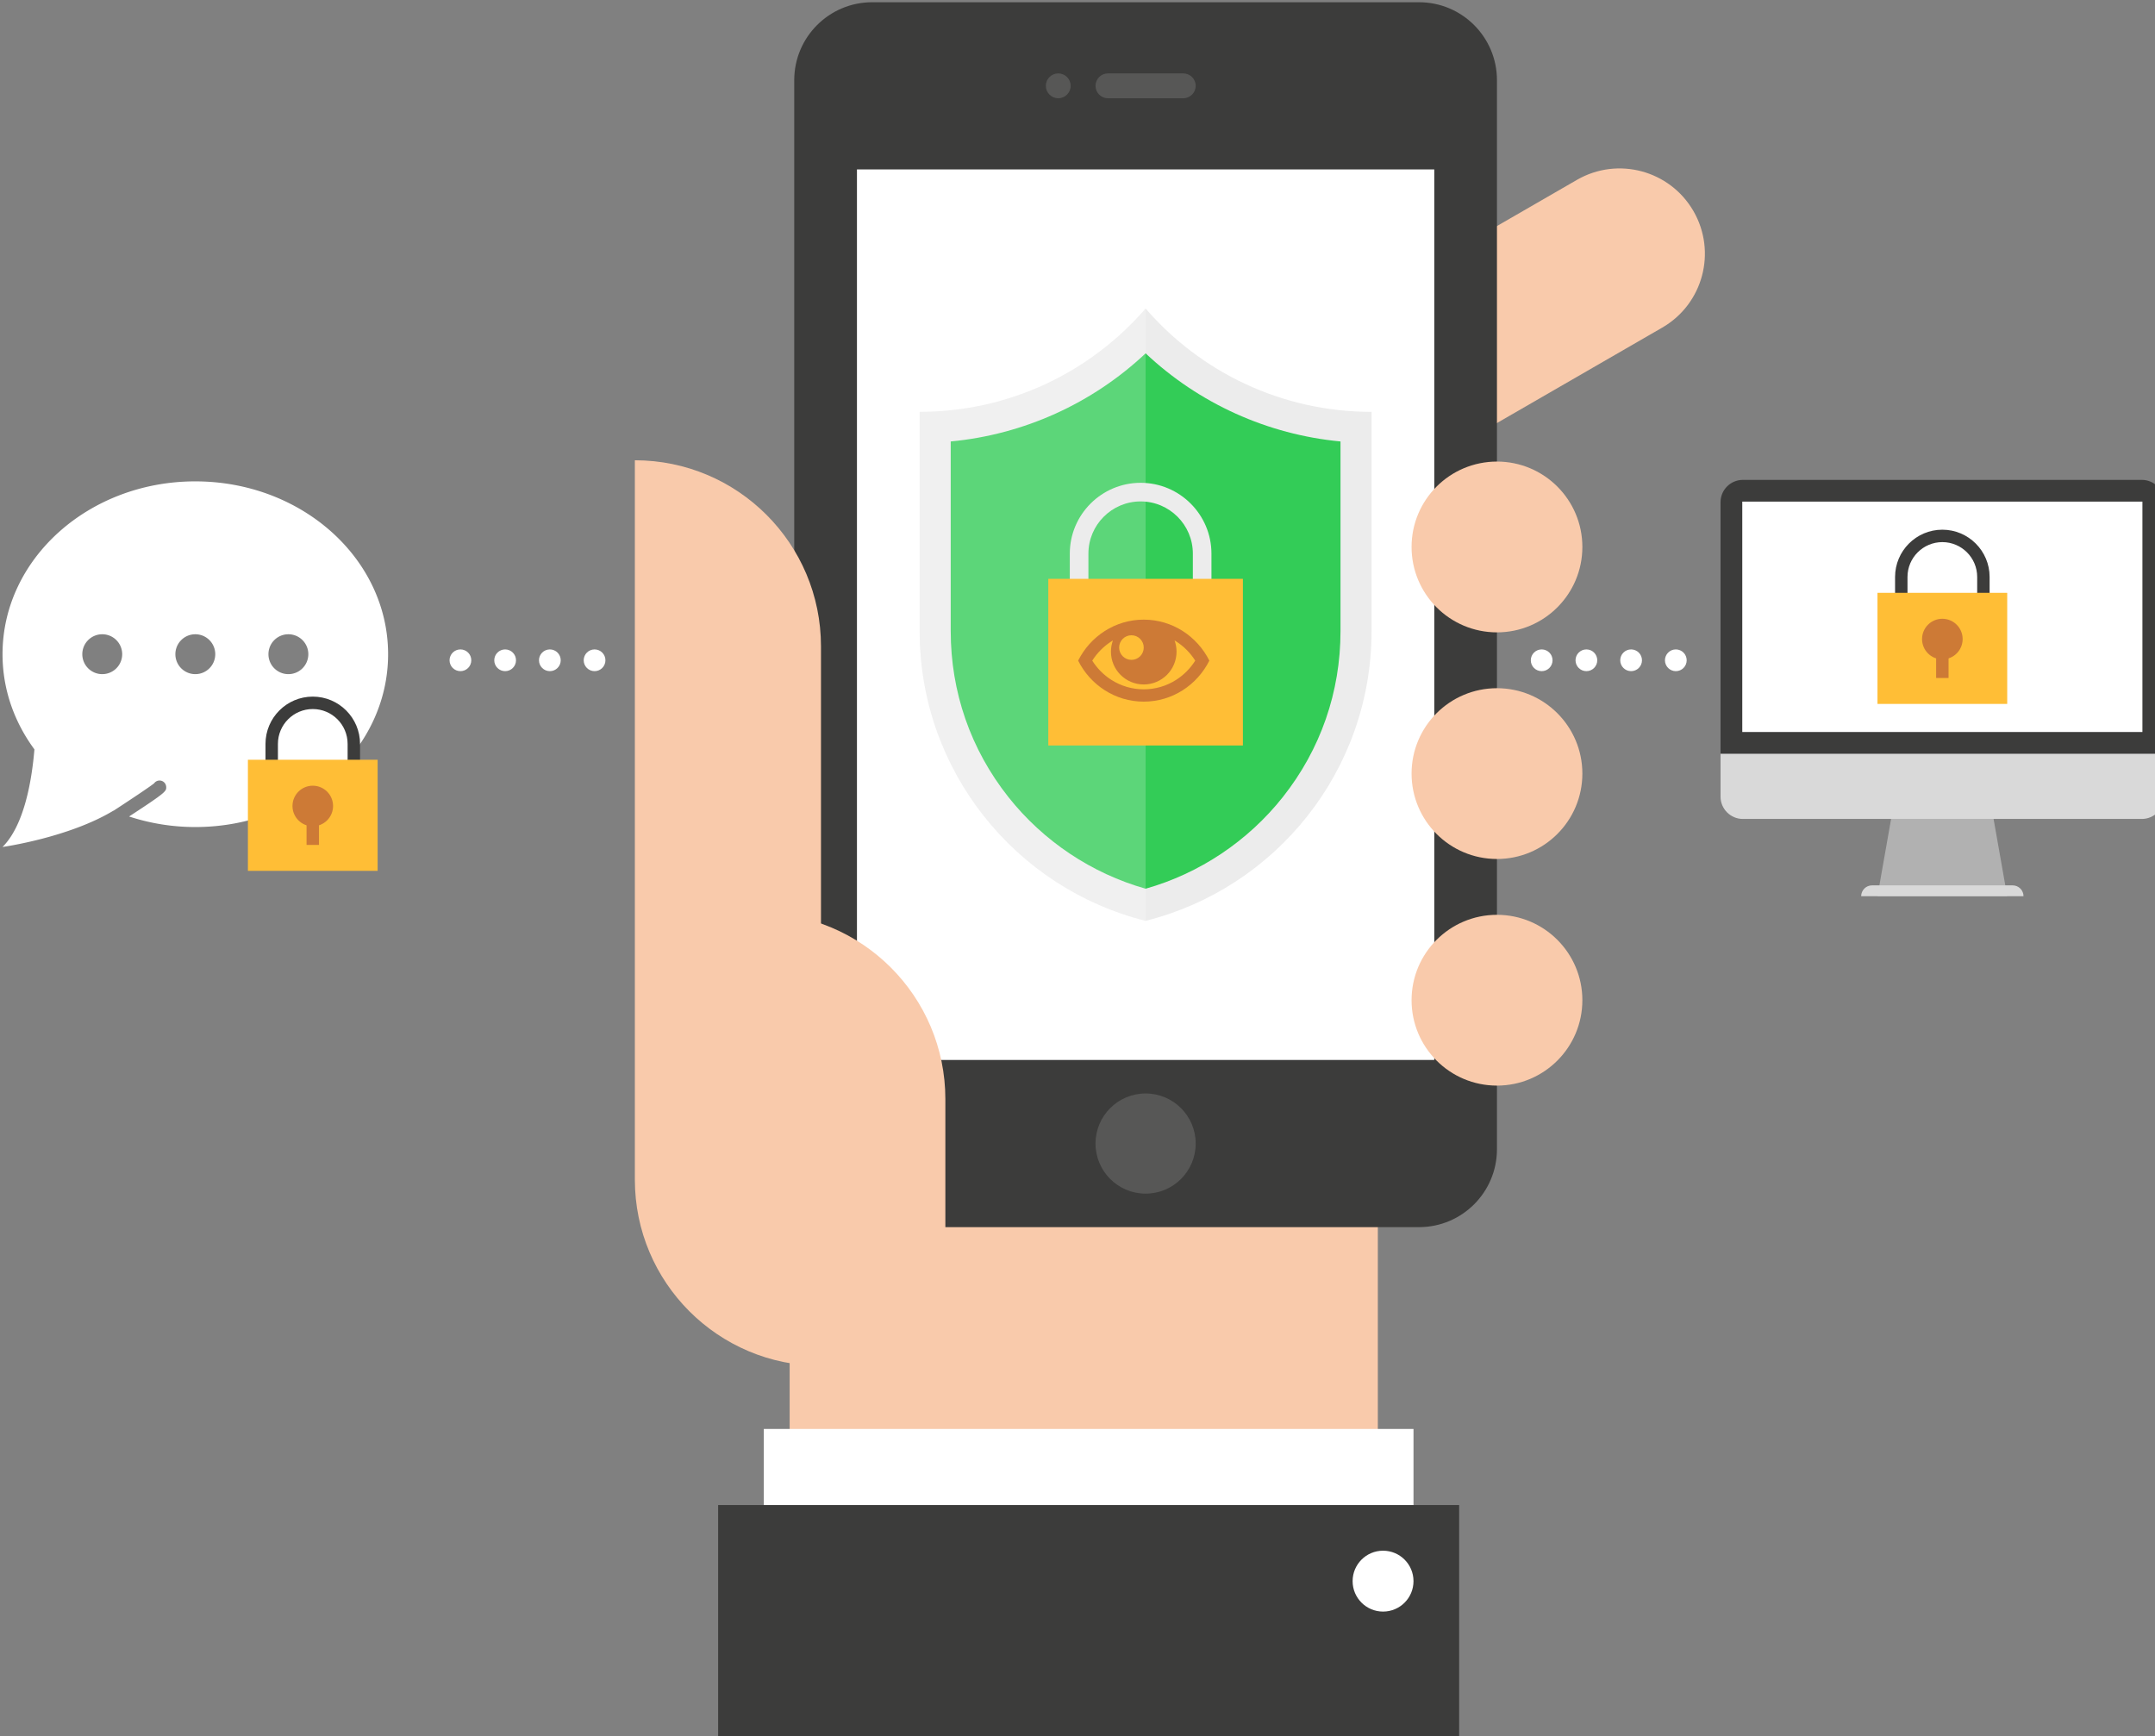
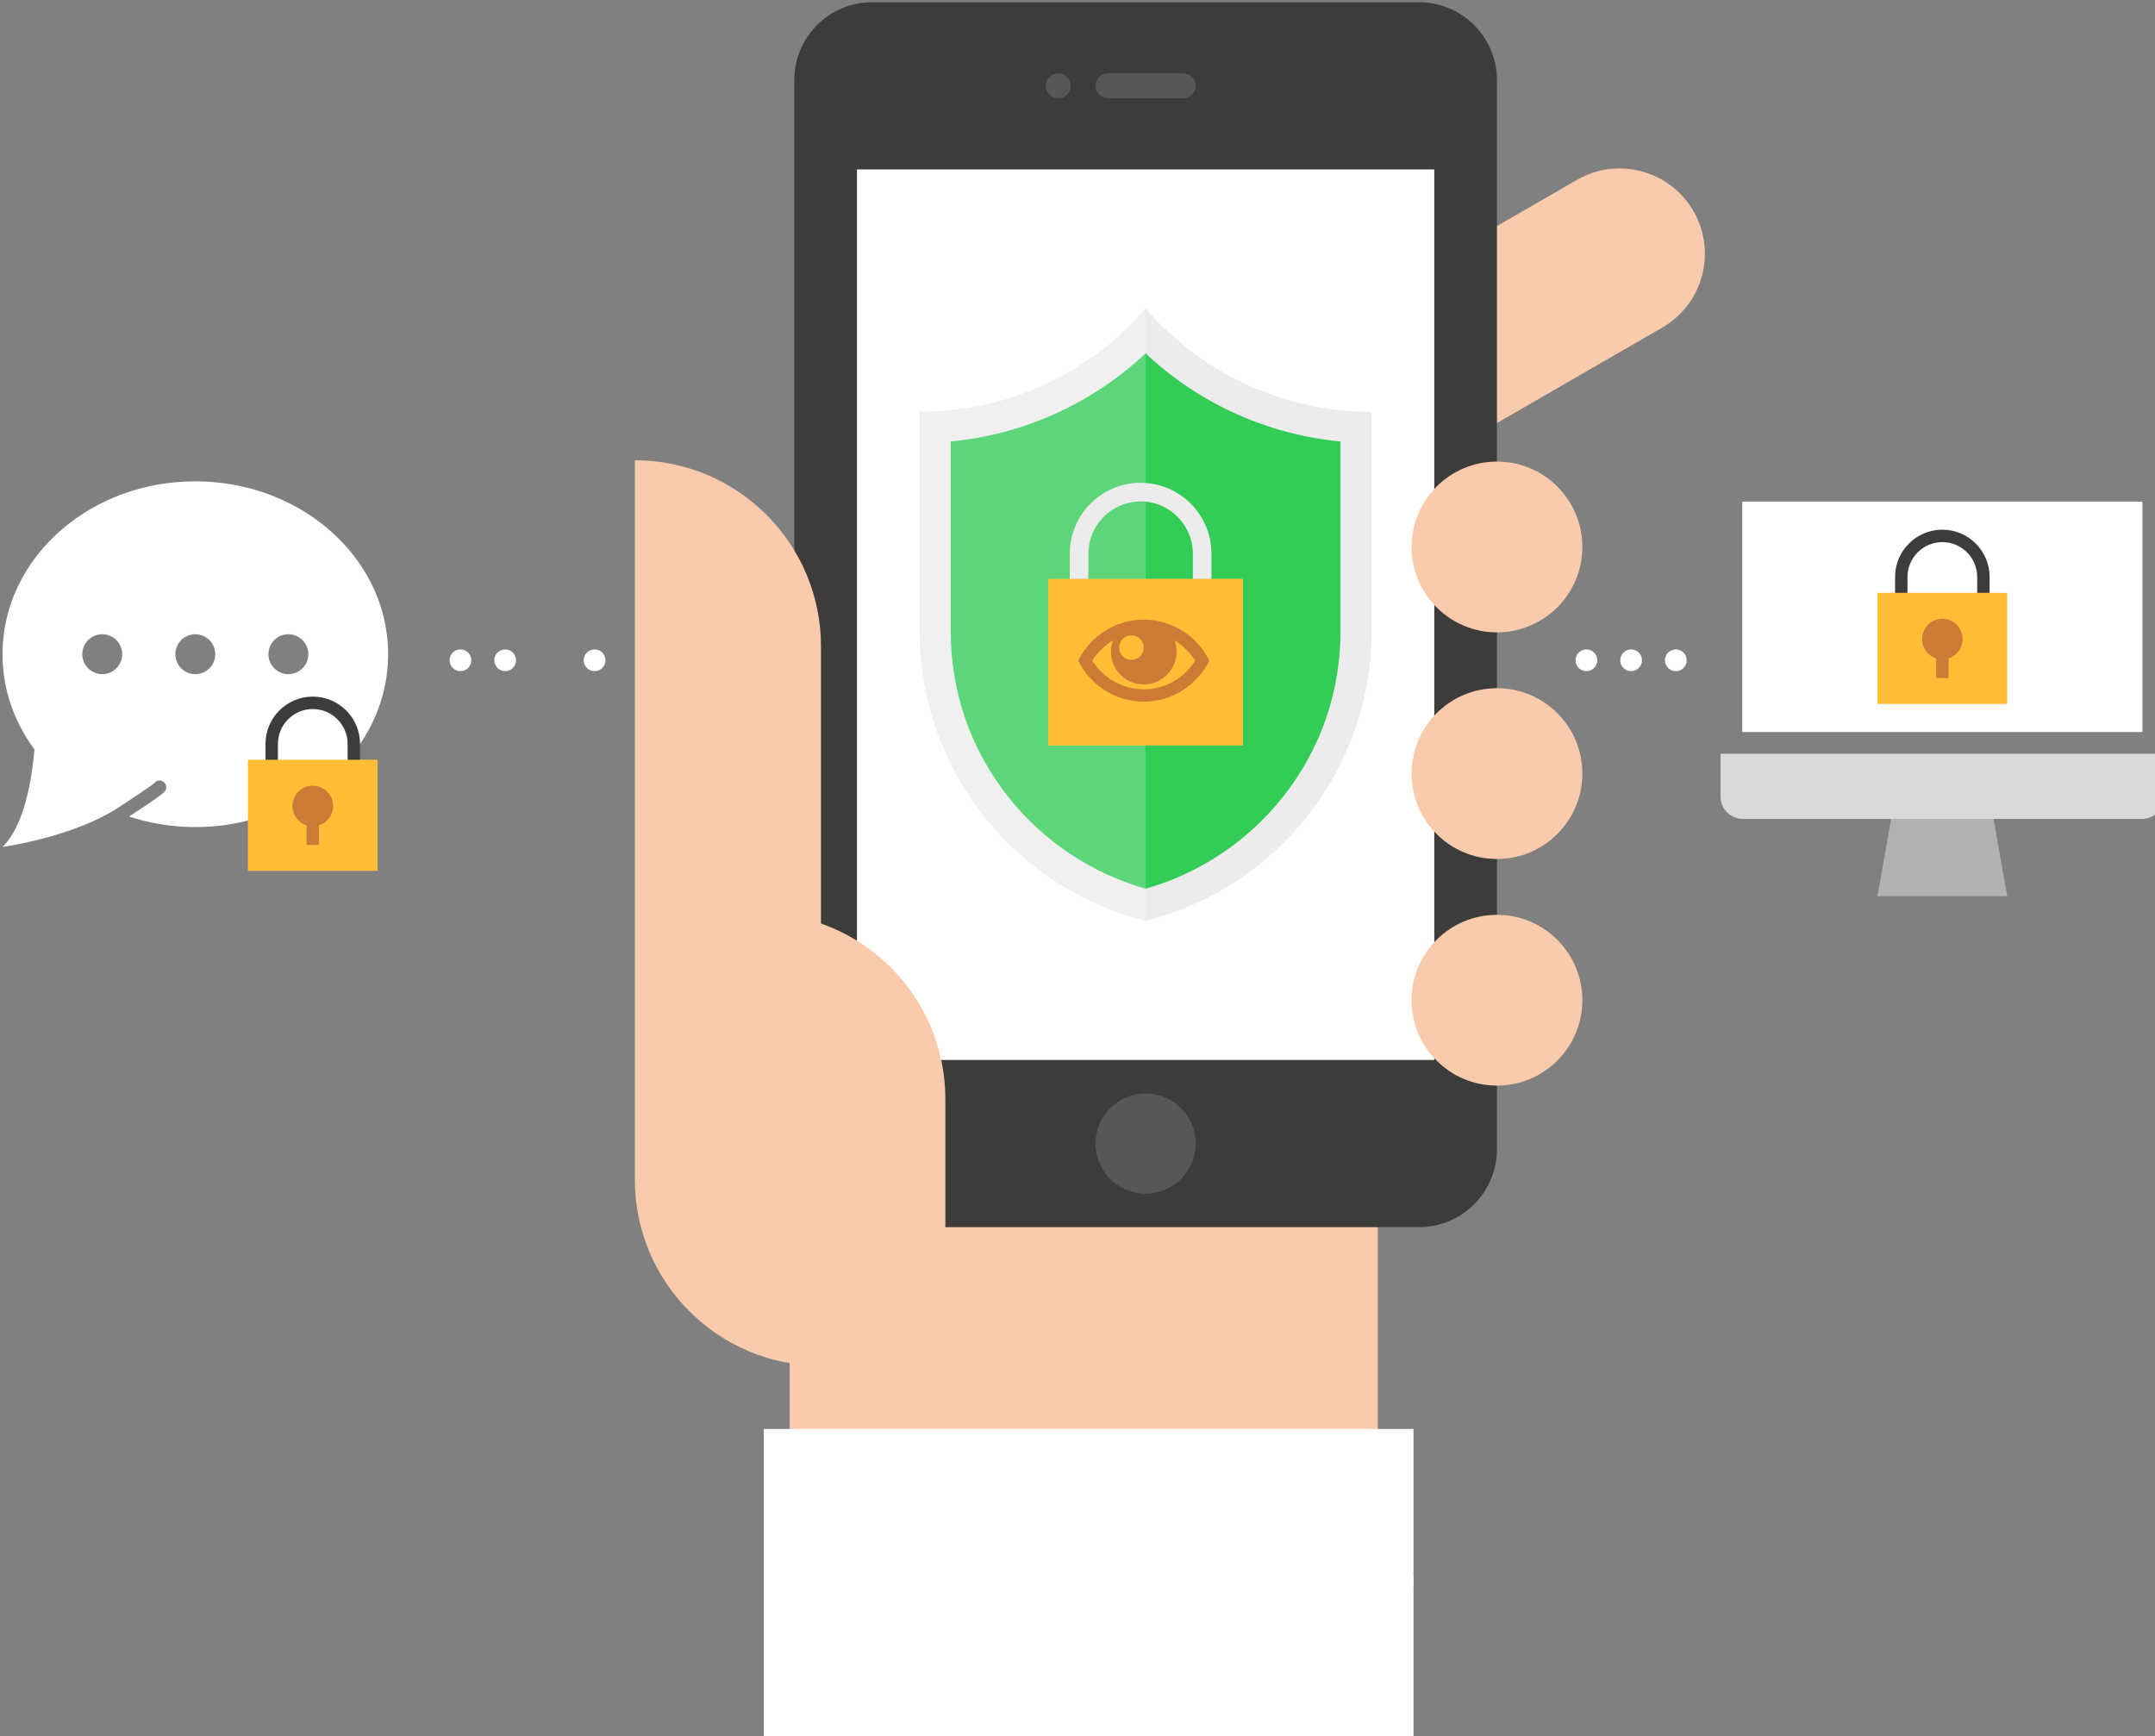
<svg xmlns="http://www.w3.org/2000/svg" xmlns:ns1="http://www.inkscape.org/namespaces/inkscape" xmlns:ns2="http://sodipodi.sourceforge.net/DTD/sodipodi-0.dtd" width="200mm" height="161.155mm" viewBox="0 0 200 161.155" version="1.1" id="svg46395" ns1:version="0.92.2 (5c3e80d, 2017-08-06)" ns2:docname="security.svg">
  <rect x="0" y="0" width="200" height="161.155" fill="#808080" stroke="none" />
  <defs id="defs46389" />
  <ns2:namedview id="base" pagecolor="#ffffff" bordercolor="#666666" borderopacity="1.0" ns1:pageopacity="0.0" ns1:pageshadow="2" ns1:zoom="0.35" ns1:cx="-690.04589" ns1:cy="313.92219" ns1:document-units="mm" ns1:current-layer="layer1" showgrid="false" ns1:window-width="1765" ns1:window-height="1051" ns1:window-x="2391" ns1:window-y="709" ns1:window-maximized="1" />
  <g ns1:label="Calque 1" ns1:groupmode="layer" id="layer1" transform="translate(44.967,-70.737)">
    <g id="g44964" transform="matrix(1.399,0,0,1.399,-931.67,-429.011)">
      <path style="fill:#f9caab;stroke-width:0.206" ns1:connector-curvature="0" d="m 746.153,371.222 c -1.563,-2.706 -5.023,-3.634 -7.73,-2.071 l -11.318,6.534 v 13.069 l 16.977,-9.802 c 2.706,-1.563 3.634,-5.023 2.071,-7.73 z" id="path176" />
      <rect style="fill:#f9caab;stroke-width:0.206" x="686.197" y="427.407" width="39.019" height="45.129" id="rect178" />
      <g transform="matrix(0.206,0,0,0.206,405.249,307.914)" id="g194">
        <path style="fill:#3c3c3b" ns1:connector-curvature="0" d="m 1566.493,634.532 h -176.082 c -13.867,0 -25.113,-11.24 -25.113,-25.106 V 265.173 c 0,-13.872 11.246,-25.114 25.113,-25.114 h 176.082 c 13.869,0 25.105,11.242 25.105,25.114 v 344.252 c 10e-4,13.867 -11.236,25.107 -25.105,25.107" id="path180" />
        <path style="fill:#575756" ns1:connector-curvature="0" d="m 1494.579,607.614 c 0,8.908 -7.225,16.13 -16.127,16.13 -8.91,0 -16.131,-7.222 -16.131,-16.13 0,-8.901 7.221,-16.129 16.131,-16.129 8.902,0 16.127,7.228 16.127,16.129" id="path182" />
        <g id="g188">
          <circle style="fill:#575756" cx="1450.321" cy="266.981" r="4" id="circle184" />
          <path style="fill:#575756" ns1:connector-curvature="0" d="m 1490.579,270.981 c 2.209,0 4,-1.791 4,-4 0,-2.208 -1.791,-4 -4,-4 h -24.258 c -2.209,0 -4,1.792 -4,4 0,2.209 1.791,4 4,4 z" id="path186" />
        </g>
        <g id="g192">
          <rect style="fill:#ffffff" x="1385.495" y="293.901" width="185.916" height="286.791" id="rect190" />
        </g>
      </g>
      <g transform="matrix(0.206,0,0,0.206,405.249,307.914)" id="g202">
        <path style="fill:#ececec" ns1:connector-curvature="0" d="m 1478.453,338.704 c -17.638,20.381 -43.692,33.274 -72.761,33.274 v 70.601 c 0,45.042 30.961,82.847 72.761,93.308 41.8,-10.461 72.761,-48.266 72.761,-93.308 v -70.601 c -29.068,10e-4 -55.123,-12.893 -72.761,-33.274 z" id="path196" />
        <path style="fill:#33cc57" ns1:connector-curvature="0" d="m 1478.453,353.131 c 17.188,16.172 39.263,26.158 62.761,28.377 v 61.071 c 0,19.606 -6.414,38.078 -18.549,53.418 -11.254,14.227 -26.879,24.649 -44.212,29.543 -17.333,-4.894 -32.958,-15.316 -44.213,-29.543 -12.134,-15.339 -18.548,-33.812 -18.548,-53.418 v -61.071 c 23.498,-2.219 45.573,-12.205 62.761,-28.377" id="path198" />
        <path style="opacity:0.2;fill:#ffffff" ns1:connector-curvature="0" d="m 1478.453,338.704 c -17.638,20.381 -43.692,33.274 -72.761,33.274 v 70.601 c 0,45.042 30.961,82.847 72.761,93.308 z" id="path200" />
      </g>
      <path style="fill:#ececec;stroke-width:0.206" ns1:connector-curvature="0" d="m 714.179,396.759 h -1.235 v -2.812 c 0,-1.91 -1.554,-3.464 -3.464,-3.464 -1.91,0 -3.464,1.554 -3.464,3.464 v 2.812 h -1.235 v -2.812 c 0,-2.591 2.108,-4.699 4.699,-4.699 2.591,0 4.698,2.108 4.698,4.699 z" id="path204" />
      <polygon transform="matrix(0.206,0,0,0.206,405.249,307.914)" style="fill:#ffbe36" points="1447.114,425.752 1447.114,479.419 1509.78,479.419 1509.78,425.752 " id="polygon206" />
      <g id="g34581" transform="matrix(0.017,0,0,0.017,705.334,396.693)" style="fill:#cd7a36;fill-opacity:1">
        <g id="g34525" style="fill:#cd7a36;fill-opacity:1">
          <path id="path34523" d="M 256,96 C 144.341,96 47.559,161.021 0,256 47.559,350.979 144.341,416 256,416 367.656,416 464.439,350.979 512,256 464.441,161.021 367.656,96 256,96 Z m 126.225,84.852 c 30.082,19.187 55.572,44.887 74.719,75.148 -19.146,30.261 -44.639,55.961 -74.719,75.148 C 344.428,355.257 300.779,368 256,368 211.22,368 167.572,355.257 129.775,331.148 99.695,311.96 74.205,286.26 55.058,256 c 19.146,-30.262 44.637,-55.962 74.717,-75.148 1.959,-1.25 3.938,-2.461 5.929,-3.65 C 130.725,190.866 128,205.613 128,221 c 0,70.691 57.308,128 128,128 70.691,0 128,-57.309 128,-128 0,-15.387 -2.725,-30.134 -7.703,-43.799 1.988,1.189 3.969,2.401 5.928,3.651 z M 256,205 c 0,26.51 -21.49,48 -48,48 -26.51,0 -48,-21.49 -48,-48 0,-26.51 21.49,-48 48,-48 26.51,0 48,21.49 48,48 z" ns1:connector-curvature="0" style="fill:#cd7a36;fill-opacity:1" />
        </g>
        <g id="g34527" style="fill:#cd7a36;fill-opacity:1" />
        <g id="g34529" style="fill:#cd7a36;fill-opacity:1" />
        <g id="g34531" style="fill:#cd7a36;fill-opacity:1" />
        <g id="g34533" style="fill:#cd7a36;fill-opacity:1" />
        <g id="g34535" style="fill:#cd7a36;fill-opacity:1" />
        <g id="g34537" style="fill:#cd7a36;fill-opacity:1" />
        <g id="g34539" style="fill:#cd7a36;fill-opacity:1" />
        <g id="g34541" style="fill:#cd7a36;fill-opacity:1" />
        <g id="g34543" style="fill:#cd7a36;fill-opacity:1" />
        <g id="g34545" style="fill:#cd7a36;fill-opacity:1" />
        <g id="g34547" style="fill:#cd7a36;fill-opacity:1" />
        <g id="g34549" style="fill:#cd7a36;fill-opacity:1" />
        <g id="g34551" style="fill:#cd7a36;fill-opacity:1" />
        <g id="g34553" style="fill:#cd7a36;fill-opacity:1" />
        <g id="g34555" style="fill:#cd7a36;fill-opacity:1" />
      </g>
      <g transform="matrix(0.206,0,0,0.206,405.249,307.914)" id="g224">
        <circle style="fill:#f9caab" cx="1591.599" cy="415.487" r="27.5" id="circle218" />
        <circle style="fill:#f9caab" cx="1591.599" cy="561.452" r="27.5" id="circle220" />
        <circle style="fill:#f9caab" cx="1591.599" cy="488.47" r="27.5" id="circle222" />
      </g>
      <path style="fill:#f9caab;stroke-width:0.206" ns1:connector-curvature="0" d="m 675.928,387.753 v 47.726 c 0,6.819 5.528,12.347 12.347,12.347 v 0 -47.726 c 0,-6.819 -5.528,-12.347 -12.347,-12.347 z" id="path226" />
      <path style="fill:#f9caab;stroke-width:0.206" ns1:connector-curvature="0" d="m 688.275,447.826 h 8.251 v -17.69 c 0,-6.819 -5.528,-12.347 -12.347,-12.347 v 25.941 z" id="path228" />
      <g transform="matrix(0.206,0,0,0.206,405.249,307.914)" id="g238">
        <rect style="fill:#ffffff" x="1355.495" y="699.522" width="209.225" height="100.478" id="rect230" />
-         <rect style="fill:#3c3c3b" x="1340.791" y="724.029" width="238.633" height="75.971" id="rect232" />
        <g id="g236">
          <circle style="fill:#ffffff" cx="1554.917" cy="748.536" r="9.803" id="circle234" />
        </g>
      </g>
      <g id="g300" transform="matrix(0.206,0,0,0.206,405.249,307.914)">
        <g id="g286">
          <polygon id="polygon276" points="1714.134,527.967 1714.137,527.967 1755.913,527.967 1750.29,496.078 1719.757,496.078 " style="fill:#b1b1b1" />
-           <path id="path278" d="m 1663.596,401.079 v 80.999 l 7,7 h 128.856 l 7,-7 v -80.999 c 0,-3.977 -3.223,-7.199 -7.199,-7.199 h -128.457 c -3.977,0 -7.2,3.223 -7.2,7.199" ns1:connector-curvature="0" style="fill:#3c3c3b" />
          <path id="path280" d="m 1663.596,482.076 v 13.801 c 0,3.977 3.224,7.199 7.2,7.199 h 128.457 c 3.977,0 7.199,-3.223 7.199,-7.199 v -13.801 z" ns1:connector-curvature="0" style="fill:#d9d9d9" />
          <rect id="rect282" height="74.197" width="128.856" y="400.88" x="1670.596" style="fill:#ffffff" />
-           <path id="path284" d="m 1757.663,524.465 h -45.279 c -1.934,0 -3.5,1.568 -3.5,3.502 h 52.279 c 0,-1.934 -1.566,-3.502 -3.5,-3.502" ns1:connector-curvature="0" style="fill:#d9d9d9" />
        </g>
        <g id="g298">
          <path id="path288" d="m 1750.246,434.256 h -4 v -9.11 c 0,-6.188 -5.034,-11.223 -11.222,-11.223 -6.189,0 -11.223,5.034 -11.223,11.223 v 9.11 h -4 v -9.11 c 0,-8.395 6.829,-15.223 15.223,-15.223 8.394,0 15.222,6.828 15.222,15.223 z" ns1:connector-curvature="0" style="fill:#3c3c3b" />
          <polygon id="polygon290" points="1714.135,430.256 1714.135,466.034 1714.136,466.034 1755.913,466.034 1755.913,430.256 " style="fill:#ffbe36" />
          <g id="g296">
            <path id="path292" d="m 1741.56,445.146 c 0,3.609 -2.926,6.535 -6.536,6.535 -3.608,0 -6.534,-2.926 -6.534,-6.535 0,-3.608 2.926,-6.535 6.534,-6.535 3.61,-10e-4 6.536,2.926 6.536,6.535" ns1:connector-curvature="0" style="fill:#cd7a36" />
            <rect id="rect294" height="12.535" width="4" y="445.146" x="1733.024" style="fill:#cd7a36" />
          </g>
        </g>
      </g>
      <g id="g310" transform="matrix(0.206,0,0,0.206,405.249,307.914)">
        <path id="path302" d="m 1649.196,448.479 c 1.933,0 3.5,1.567 3.5,3.5 0,1.933 -1.567,3.5 -3.5,3.5 -1.934,0 -3.5,-1.567 -3.5,-3.5 0,-1.933 1.567,-3.5 3.5,-3.5" ns1:connector-curvature="0" style="fill:#ffffff" />
        <path id="path304" d="m 1634.797,448.479 c 1.933,0 3.5,1.567 3.5,3.5 0,1.933 -1.567,3.5 -3.5,3.5 -1.933,0 -3.5,-1.567 -3.5,-3.5 0,-1.933 1.567,-3.5 3.5,-3.5" ns1:connector-curvature="0" style="fill:#ffffff" />
        <path id="path306" d="m 1620.397,448.479 c 1.934,0 3.5,1.567 3.5,3.5 0,1.933 -1.566,3.5 -3.5,3.5 -1.934,0 -3.5,-1.567 -3.5,-3.5 0,-1.933 1.567,-3.5 3.5,-3.5" ns1:connector-curvature="0" style="fill:#ffffff" />
-         <path id="path308" d="m 1605.997,448.479 c 1.934,0 3.5,1.567 3.5,3.5 0,1.933 -1.566,3.5 -3.5,3.5 -1.933,0 -3.5,-1.567 -3.5,-3.5 0,-1.933 1.567,-3.5 3.5,-3.5" ns1:connector-curvature="0" style="fill:#ffffff" />
      </g>
      <g id="g320" transform="matrix(0.206,0,0,0.206,405.249,307.914)">
        <path id="path312" d="m 1300.999,448.479 c 1.933,0 3.5,1.567 3.5,3.5 0,1.933 -1.567,3.5 -3.5,3.5 -1.934,0 -3.5,-1.567 -3.5,-3.5 0,-1.933 1.566,-3.5 3.5,-3.5" ns1:connector-curvature="0" style="fill:#ffffff" />
-         <path id="path314" d="m 1286.6,448.479 c 1.933,0 3.5,1.567 3.5,3.5 0,1.933 -1.567,3.5 -3.5,3.5 -1.933,0 -3.5,-1.567 -3.5,-3.5 0,-1.933 1.567,-3.5 3.5,-3.5" ns1:connector-curvature="0" style="fill:#ffffff" />
        <path id="path316" d="m 1272.2,448.479 c 1.934,0 3.5,1.567 3.5,3.5 0,1.933 -1.566,3.5 -3.5,3.5 -1.934,0 -3.5,-1.567 -3.5,-3.5 0,-1.933 1.567,-3.5 3.5,-3.5" ns1:connector-curvature="0" style="fill:#ffffff" />
        <path id="path318" d="m 1257.8,448.479 c 1.934,0 3.5,1.567 3.5,3.5 0,1.933 -1.566,3.5 -3.5,3.5 -1.933,0 -3.5,-1.567 -3.5,-3.5 0,-1.933 1.567,-3.5 3.5,-3.5" ns1:connector-curvature="0" style="fill:#ffffff" />
      </g>
      <g id="g34783" transform="matrix(0.441,0,0,0.441,633.98,388.491)" style="fill:#ffffff">
        <g id="g34724" style="fill:#ffffff">
-           <path style="fill:#ffffff" d="m 2216,1264.486 c -16.016,0 -29,11.641 -29,26 0,5.292 1.769,10.211 4.797,14.318 -0.398,4.745 -1.543,11.428 -4.797,14.682 0,0 9.944,-1.396 16.678,-5.463 0.01,0 0.014,0.01 0.021,0.01 2.764,-1.801 5.532,-3.657 6.106,-4.127 0.3,-0.421 0.879,-0.546 1.33,-0.275 0.296,0.178 0.482,0.503 0.488,0.848 0.01,0.622 -0.01,0.783 -5.586,4.42 3.108,1.02 6.461,1.588 9.963,1.588 16.016,0 29,-11.641 29,-26 0,-14.359 -12.984,-26 -29,-26 z m -14,23 a 3,3 0 0 1 3,3 3,3 0 0 1 -3,3 3,3 0 0 1 -3,-3 3,3 0 0 1 3,-3 z m 14,0 a 3,3 0 0 1 3,3 3,3 0 0 1 -3,3 3,3 0 0 1 -3,-3 3,3 0 0 1 3,-3 z m 14,0 a 3,3 0 0 1 3,3 3,3 0 0 1 -3,3 3,3 0 0 1 -3,-3 3,3 0 0 1 3,-3 z" transform="translate(-2187,-1262.986)" id="path34716" ns1:connector-curvature="0" />
+           <path style="fill:#ffffff" d="m 2216,1264.486 c -16.016,0 -29,11.641 -29,26 0,5.292 1.769,10.211 4.797,14.318 -0.398,4.745 -1.543,11.428 -4.797,14.682 0,0 9.944,-1.396 16.678,-5.463 0.01,0 0.014,0.01 0.021,0.01 2.764,-1.801 5.532,-3.657 6.106,-4.127 0.3,-0.421 0.879,-0.546 1.33,-0.275 0.296,0.178 0.482,0.503 0.488,0.848 0.01,0.622 -0.01,0.783 -5.586,4.42 3.108,1.02 6.461,1.588 9.963,1.588 16.016,0 29,-11.641 29,-26 0,-14.359 -12.984,-26 -29,-26 z m -14,23 a 3,3 0 0 1 3,3 3,3 0 0 1 -3,3 3,3 0 0 1 -3,-3 3,3 0 0 1 3,-3 z m 14,0 a 3,3 0 0 1 3,3 3,3 0 0 1 -3,3 3,3 0 0 1 -3,-3 3,3 0 0 1 3,-3 z m 14,0 a 3,3 0 0 1 3,3 3,3 0 0 1 -3,3 3,3 0 0 1 -3,-3 3,3 0 0 1 3,-3 " transform="translate(-2187,-1262.986)" id="path34716" ns1:connector-curvature="0" />
        </g>
        <g id="g34726" style="fill:#ffffff" />
        <g id="g34728" style="fill:#ffffff" />
        <g id="g34730" style="fill:#ffffff" />
        <g id="g34732" style="fill:#ffffff" />
        <g id="g34734" style="fill:#ffffff" />
        <g id="g34736" style="fill:#ffffff" />
        <g id="g34738" style="fill:#ffffff" />
        <g id="g34740" style="fill:#ffffff" />
        <g id="g34742" style="fill:#ffffff" />
        <g id="g34744" style="fill:#ffffff" />
        <g id="g34746" style="fill:#ffffff" />
        <g id="g34748" style="fill:#ffffff" />
        <g id="g34750" style="fill:#ffffff" />
        <g id="g34752" style="fill:#ffffff" />
        <g id="g34754" style="fill:#ffffff" />
      </g>
      <g id="g274" transform="matrix(0.206,0,0,0.206,398.42,306.23)">
        <g id="g272">
          <path id="path262" d="m 1258.624,496.188 h -4 v -9.109 c 0,-6.189 -5.034,-11.223 -11.222,-11.223 -6.189,0 -11.223,5.033 -11.223,11.223 v 9.109 h -4 v -9.109 c 0,-8.395 6.829,-15.224 15.223,-15.224 8.394,0 15.222,6.829 15.222,15.224 z" ns1:connector-curvature="0" style="fill:#3c3c3b" />
          <polygon id="polygon264" points="1222.514,527.967 1264.291,527.967 1264.291,492.188 1222.513,492.188 1222.513,527.967 " style="fill:#ffbe36" />
          <g id="g270">
            <path id="path266" d="m 1249.938,507.078 c 0,3.609 -2.926,6.535 -6.536,6.535 -3.608,0 -6.534,-2.926 -6.534,-6.535 0,-3.609 2.926,-6.535 6.534,-6.535 3.61,0 6.536,2.926 6.536,6.535" ns1:connector-curvature="0" style="fill:#cd7a36" />
            <rect id="rect268" height="12.535" width="4" y="507.078" x="1241.402" style="fill:#cd7a36" />
          </g>
        </g>
      </g>
    </g>
  </g>
</svg>